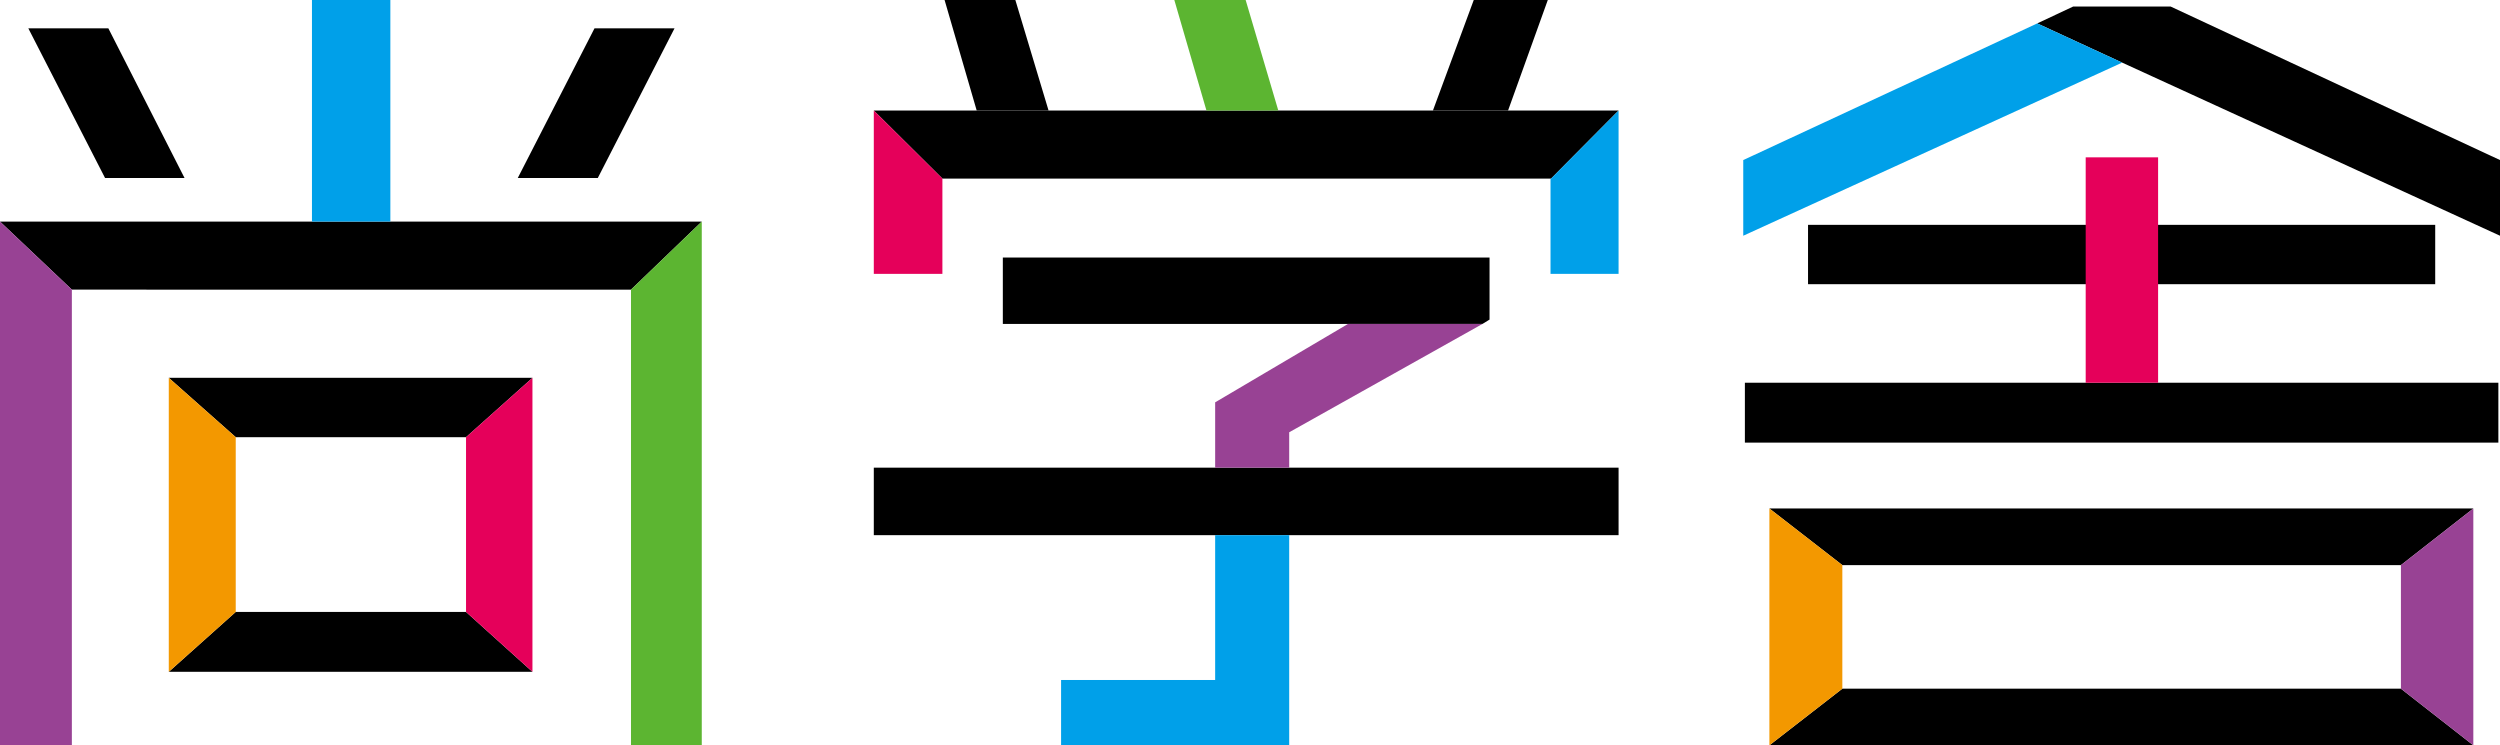
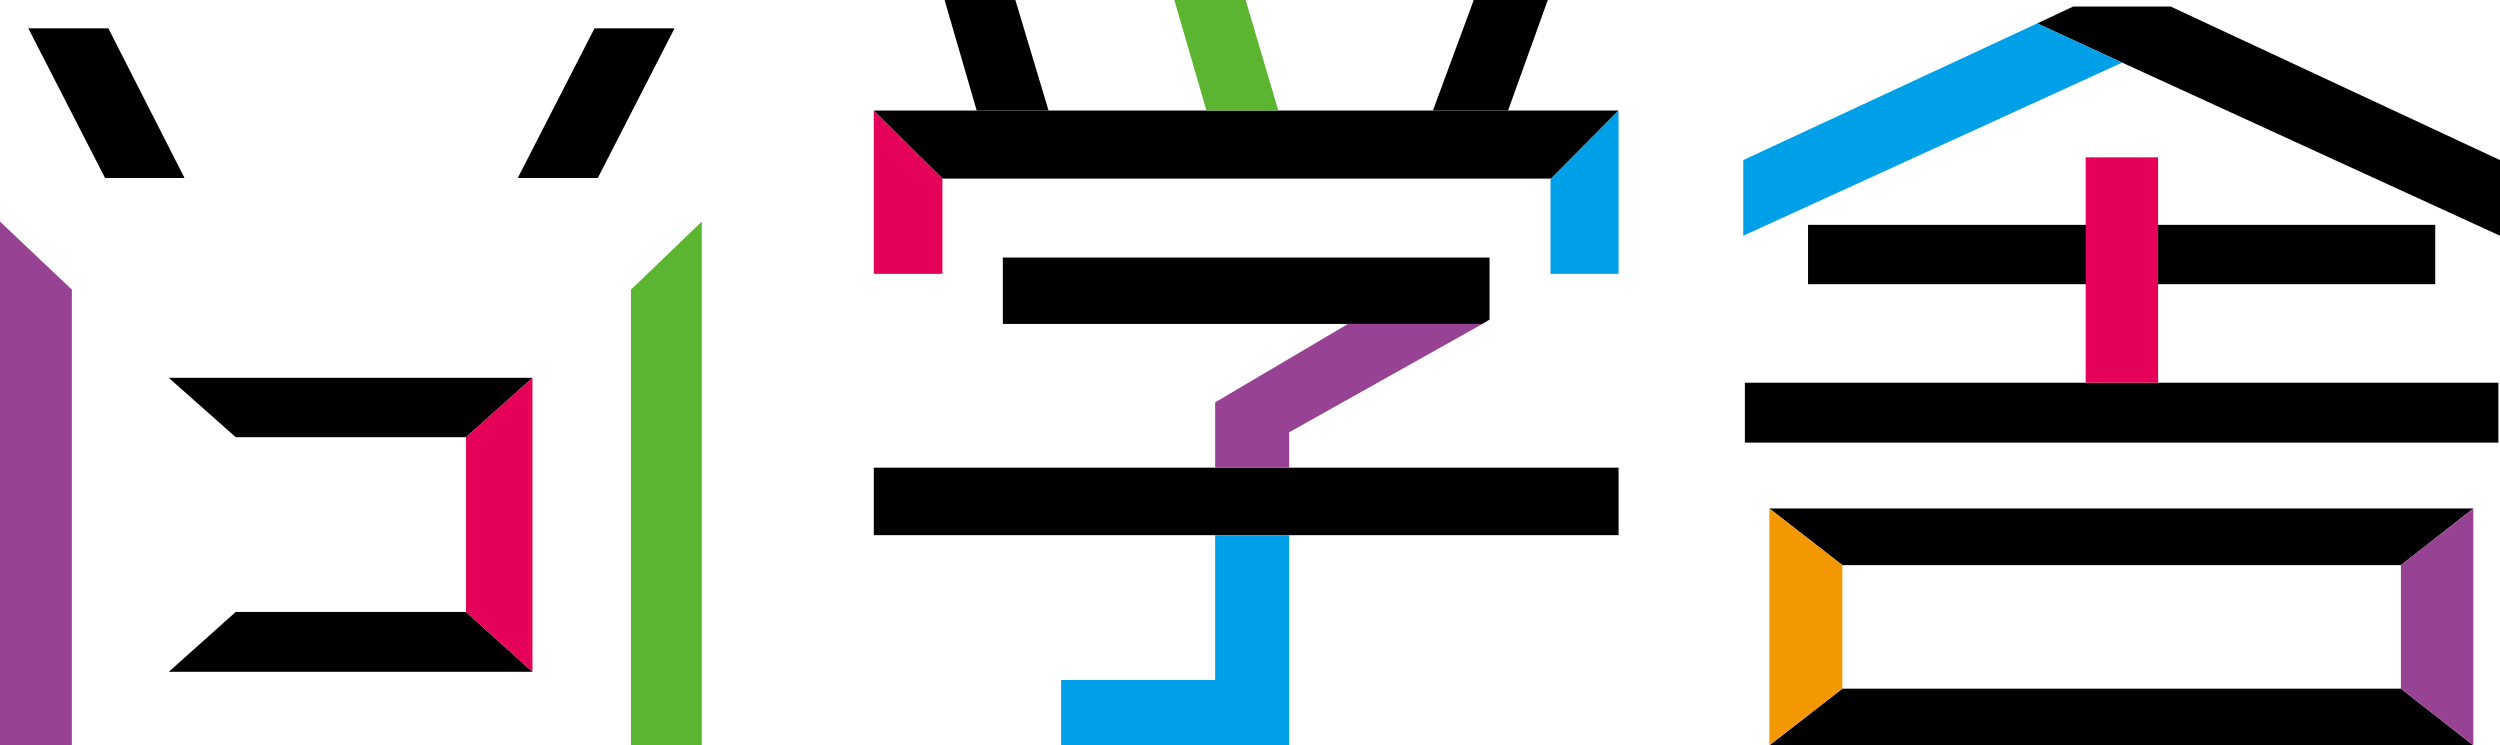
<svg xmlns="http://www.w3.org/2000/svg" version="1.1" viewBox="0 0 459.2 136.9">
  <defs>
    <style>
      .cls-1, .cls-2, .cls-3, .cls-4, .cls-5 {
        isolation: isolate;
      }

      .cls-2, .cls-3, .cls-4, .cls-5 {
        mix-blend-mode: multiply;
      }

      .cls-2, .cls-6 {
        fill: #e5005a;
      }

      .cls-3 {
        fill: #5cb531;
      }

      .cls-7 {
        fill: #00a0e9;
      }

      .cls-4 {
        fill: #984294;
      }

      .cls-5 {
        fill: #f39800;
      }
    </style>
  </defs>
  <g>
    <g id="_レイヤー_1" data-name="レイヤー_1">
      <g class="cls-1">
        <g id="_レイヤー_2">
          <g>
            <path d="M160.5,20.3h136.8l-12.4,12.5h-111.8l-12.6-12.5Z" />
            <polygon points="263.2 20.3 270.7 0 284.3 0 277 20.3 263.2 20.3" />
            <polygon points="179.4 20.3 173.5 0 186.5 0 192.6 20.3 179.4 20.3" />
            <polygon points="184.2 47.3 184.2 59.5 272.3 59.5 273.6 58.7 273.6 47.3 184.2 47.3" />
            <polygon points="223.2 98.3 160.5 98.3 160.5 85.9 223.2 85.9 236.8 85.9 297.3 85.9 297.3 98.3 236.8 98.3 223.2 98.3" />
            <g>
              <polygon class="cls-7" points="223.2 98.3 223.2 124.9 194.9 124.9 194.9 136.9 236.8 136.9 236.8 98.3 223.2 98.3" />
              <polygon class="cls-4" points="236.8 85.9 236.8 79.4 272.3 59.5 247.6 59.5 223.2 73.9 223.2 85.9 236.8 85.9" />
            </g>
            <polygon class="cls-3" points="221.6 20.3 215.7 0 228.8 0 234.8 20.3 221.6 20.3" />
            <polygon class="cls-7" points="297.3 20.3 297.3 50.3 284.8 50.3 284.8 32.9 297.3 20.3" />
            <polygon class="cls-2" points="173.1 32.8 173.1 50.3 160.5 50.3 160.5 20.3 173.1 32.8" />
          </g>
          <g>
            <g>
              <rect x="332.1" y="41.3" width="115.2" height="10.9" />
              <polygon points="454.3 136.9 325 136.9 338.4 126.5 441 126.5 454.3 136.9" />
              <polygon points="325 93.4 454.3 93.4 441 103.8 338.4 103.8 325 93.4" />
              <rect x="320.5" y="70.3" width="138.4" height="11" />
              <polygon points="398.7 1.2 380.8 1.2 380.8 1.2 374.2 4.3 389.8 11.5 389.8 11.5 459.2 43.3 459.2 29.4 398.7 1.2" />
            </g>
            <polygon class="cls-4" points="441 126.5 441 103.8 454.3 93.4 454.3 136.9 441 126.5" />
            <polygon class="cls-5" points="338.4 103.8 338.4 126.5 325 136.9 325 93.4 338.4 103.8" />
            <polygon class="cls-7" points="374.2 4.3 320.2 29.4 320.2 43.3 389.8 11.5 374.2 4.3" />
            <polygon class="cls-6" points="383.1 28.9 383.1 54.1 383.1 59.8 383.1 70.3 396.4 70.3 396.4 59.8 396.4 54.1 396.4 28.9 383.1 28.9" />
          </g>
          <g>
            <g>
-               <path d="M0,40.7h128.9l-13,12.5H13.2L0,40.7Z" />
              <polygon points="109.8 32.7 95.1 32.7 109.2 5.2 123.9 5.2 109.8 32.7" />
              <polygon points="19.3 32.7 5.2 5.2 19.9 5.2 33.9 32.7 19.3 32.7" />
              <polygon points="31 123.4 97.8 123.4 85.6 112.4 43.3 112.4 31 123.4" />
              <polygon points="97.8 69.4 31 69.4 43.3 80.3 85.6 80.3 97.8 69.4" />
            </g>
-             <rect class="cls-7" x="57.3" y="0" width="14.4" height="40.7" />
            <path class="cls-2" d="M85.6,80.3v32.1l12.2,11v-54l-12.2,10.9Z" />
            <polygon class="cls-4" points="13.2 53.2 13.2 136.9 0 136.9 0 40.7 13.2 53.2" />
            <polygon class="cls-3" points="128.9 40.7 128.9 136.9 115.9 136.9 115.9 53.2 128.9 40.7" />
-             <polygon class="cls-5" points="43.3 112.4 43.3 80.3 31 69.4 31 123.4 43.3 112.4" />
          </g>
        </g>
      </g>
    </g>
  </g>
</svg>